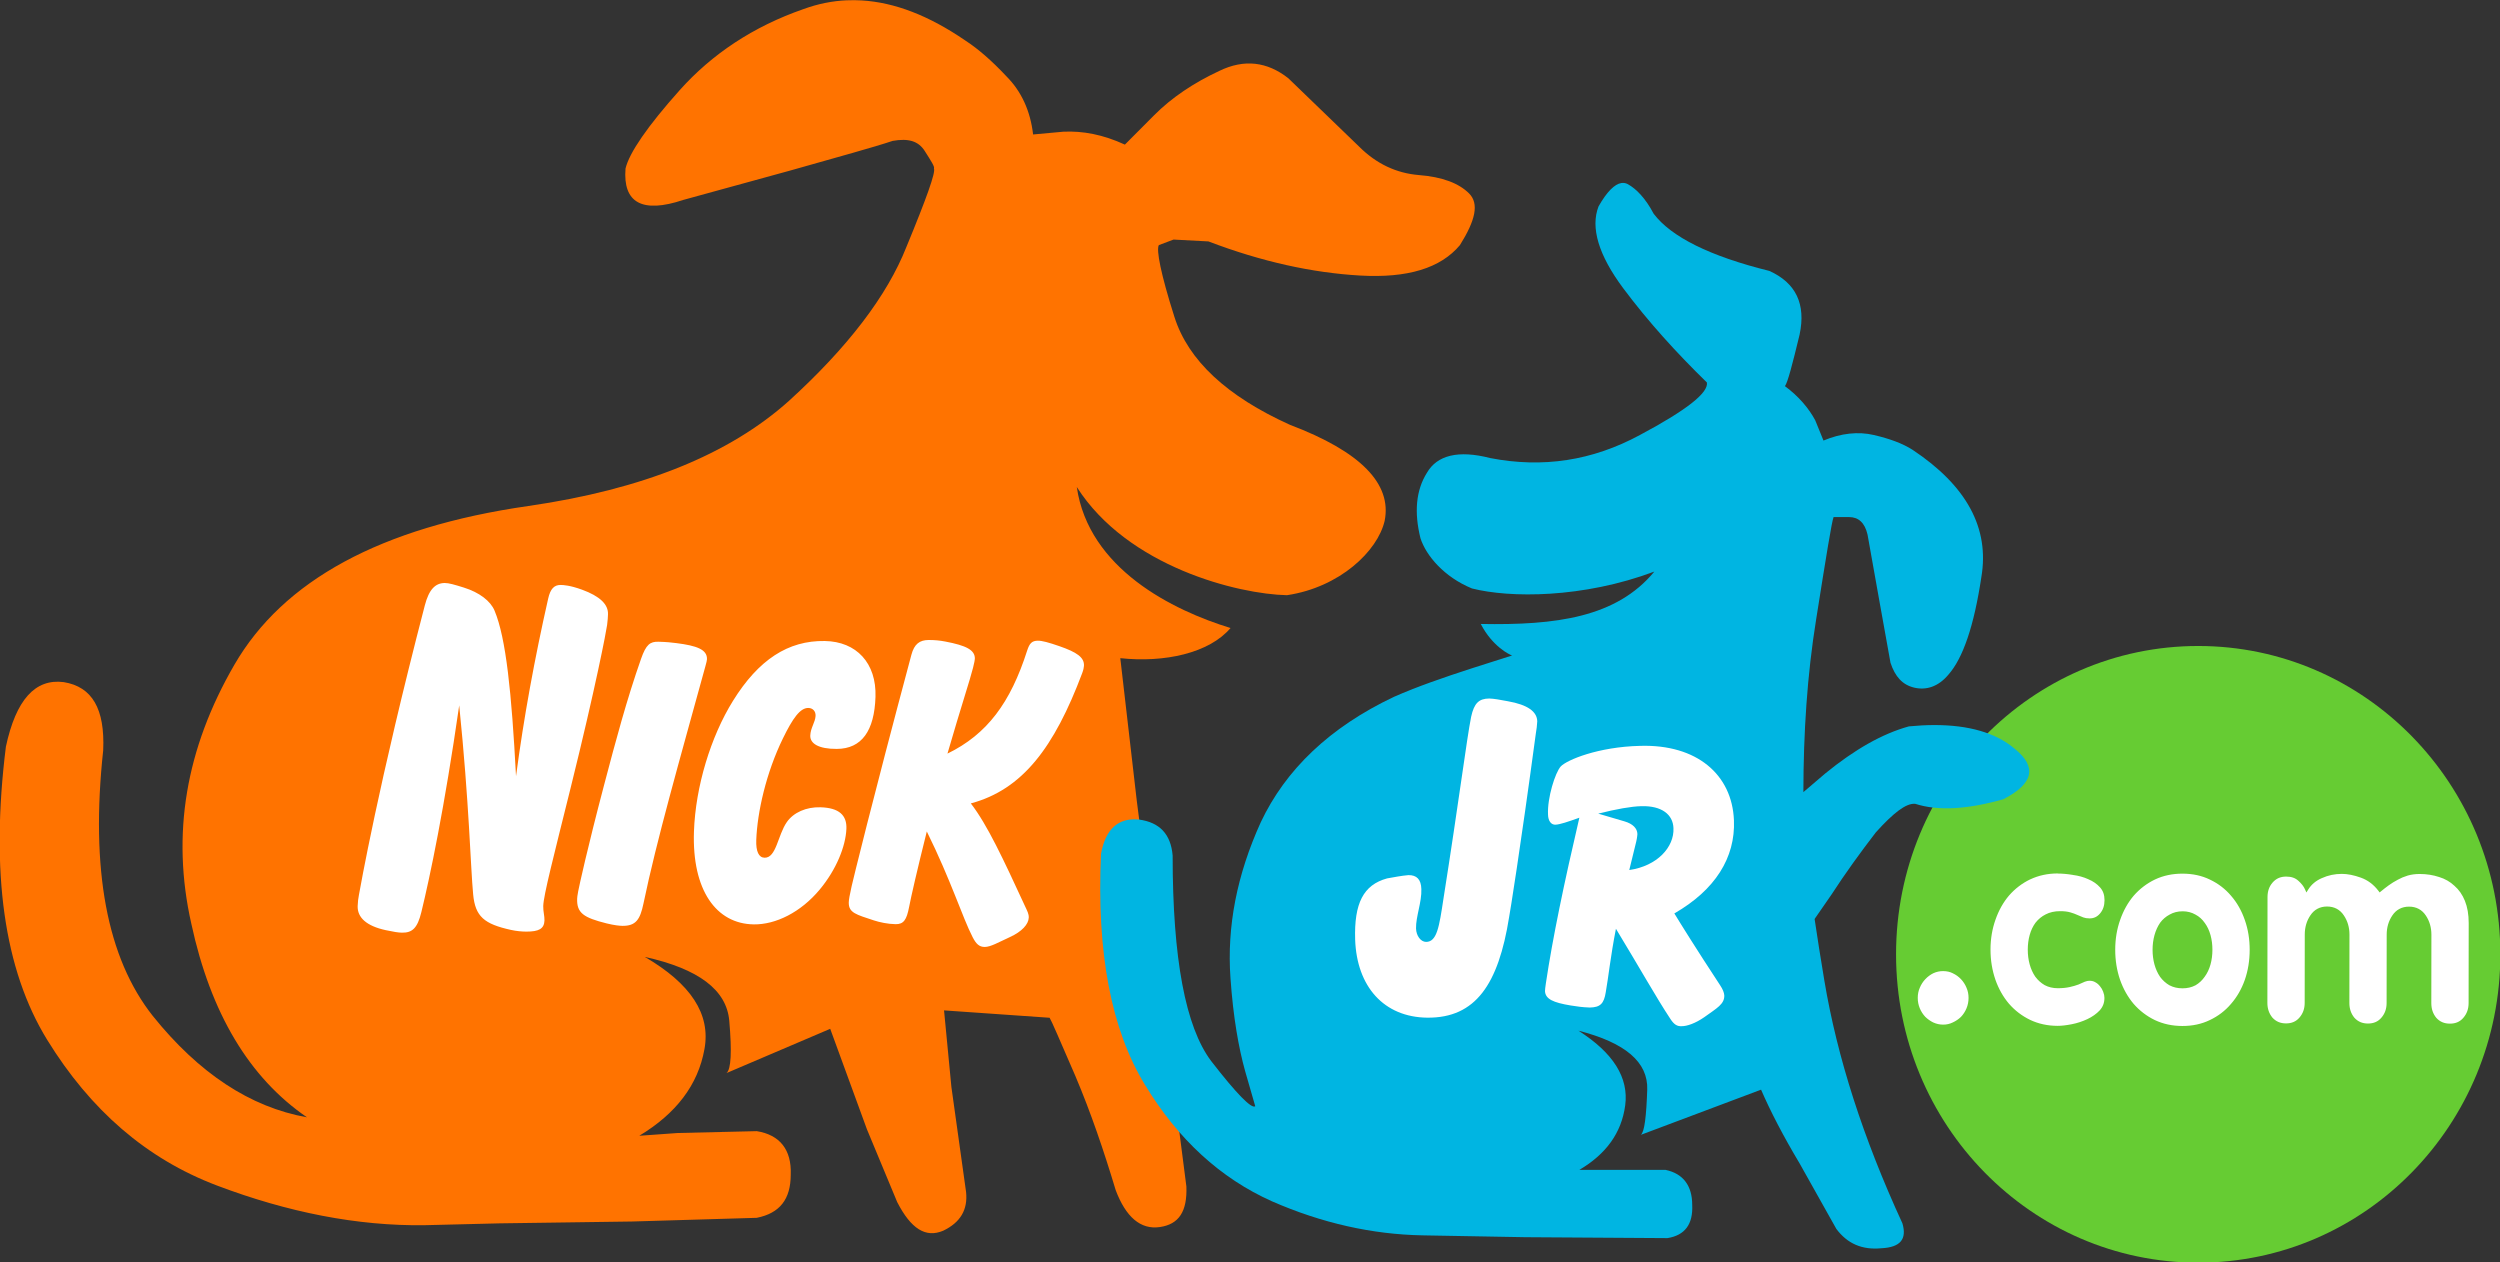
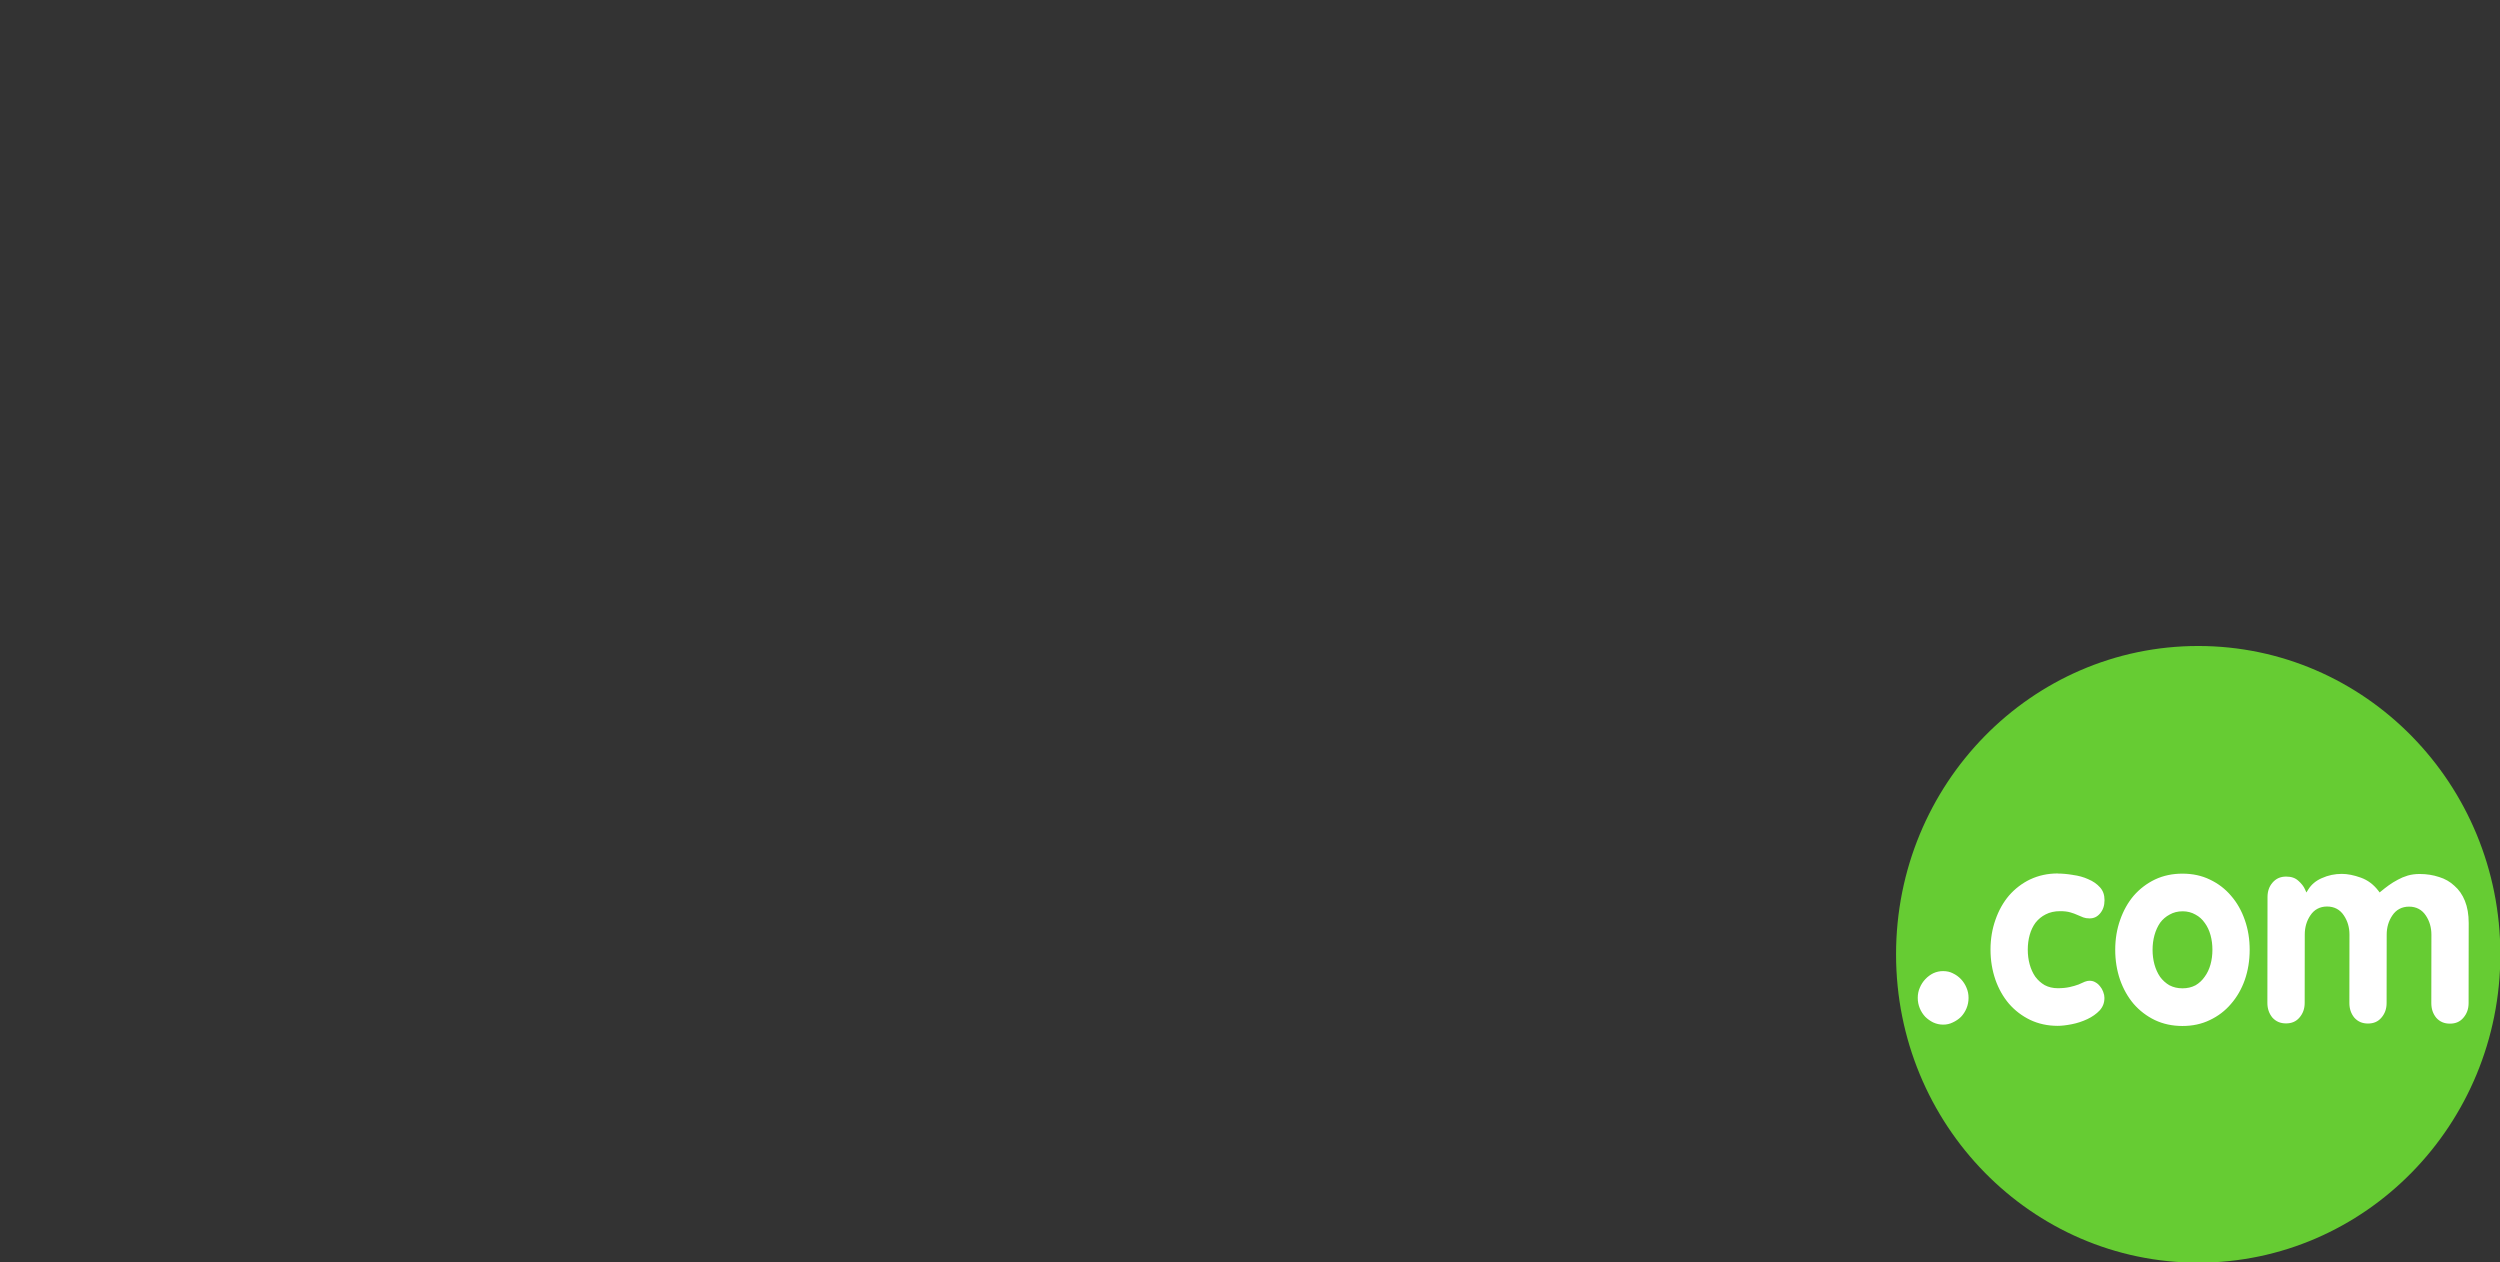
<svg xmlns="http://www.w3.org/2000/svg" xmlns:ns1="http://www.inkscape.org/namespaces/inkscape" xmlns:ns2="http://sodipodi.sourceforge.net/DTD/sodipodi-0.dtd" width="1832.904mm" height="925.41mm" viewBox="0 0 1832.904 925.41" version="1.1" id="svg1" ns1:version="1.3.2 (091e20e, 2023-11-25, custom)" ns2:docname="NickJr.com logo 2001.svg" xml:space="preserve">
  <rect x="0" y="0" width="1832.904" height="925.41" fill="#333333" stroke="none" />
  <ns2:namedview id="namedview1" pagecolor="#ffffff" bordercolor="#000000" borderopacity="0.25" ns1:showpageshadow="2" ns1:pageopacity="0.0" ns1:pagecheckerboard="0" ns1:deskcolor="#d1d1d1" ns1:document-units="mm" ns1:zoom="0.11557339" ns1:cx="2933.2012" ns1:cy="2855.3286" ns1:window-width="1920" ns1:window-height="1112" ns1:window-x="-8" ns1:window-y="-8" ns1:window-maximized="1" ns1:current-layer="layer1" />
  <defs id="defs1" />
  <g ns1:label="Layer 1" ns1:groupmode="layer" id="layer1" transform="translate(744.828,357.613)">
    <g id="g5" transform="matrix(1.398,0,0,1.398,158.93,-702.493)">
      <g id="g4">
        <g id="g8074" transform="matrix(2.938,0,0,3,681.442,706.459)" style="fill:#66cc33;fill-opacity:1">
          <ellipse style="fill:#66cc33;fill-opacity:1;stroke-width:2.688;stroke-linecap:round;stroke-linejoin:round" id="path1" cx="-59.595" cy="13.574" rx="53.934" ry="53.902" />
        </g>
        <path id="path40190" style="font-size:11.282px;line-height:1.25;font-family:'VAG Rounded';-inkscape-font-specification:'VAG Rounded';letter-spacing:-0.18px;fill:#ffffff;fill-opacity:1;stroke-width:0.213" d="m 372.635,755.97 c -1.846,-0.005 -3.573,0.374 -5.202,1.122 -1.528,0.753 -2.923,1.78 -4.154,3.076 -1.229,1.294 -2.204,2.776 -2.929,4.512 l -0.003,0.02 c -0.704,1.586 -1.073,3.342 -1.073,5.289 -0.002,1.947 0.354,3.761 1.063,5.48 0.711,1.72 1.688,3.204 2.895,4.492 1.235,1.197 2.619,2.181 4.167,2.95 l 0.018,-2.8e-4 c 1.62,0.746 3.335,1.133 5.172,1.134 1.846,0.005 3.482,-0.385 4.987,-1.122 l 0.018,-2.4e-4 c 1.664,-0.765 3.108,-1.748 4.34,-2.937 1.212,-1.285 2.183,-2.766 2.9,-4.483 0.714,-1.717 1.075,-3.531 1.078,-5.477 0.002,-1.947 -0.362,-3.702 -1.064,-5.29 l 0.003,-0.02 c -0.72,-1.738 -1.689,-3.223 -2.915,-4.521 -1.227,-1.297 -2.658,-2.327 -4.305,-3.087 l -0.011,-0.023 c -1.504,-0.741 -3.14,-1.103 -4.985,-1.105 z M 622.465,705.046 c -2.218,-0.005 -4.297,0.271 -6.228,0.823 -1.866,0.559 -3.635,1.303 -5.322,2.235 l 0.008,0.023 -0.018,1.9e-4 c -1.616,0.849 -3.126,1.773 -4.559,2.809 -1.455,1.052 -2.817,2.113 -4.086,3.162 l -0.765,0.625 -0.592,-0.801 c -2.557,-3.358 -5.608,-5.637 -9.196,-6.935 -3.686,-1.333 -7.021,-1.995 -10.011,-1.998 -3.734,-0.005 -7.218,0.732 -10.495,2.221 l -0.018,2.1e-4 c -3.159,1.383 -5.501,3.373 -7.137,6 l -0.955,1.537 -0.737,-1.665 c -0.655,-1.477 -1.787,-2.975 -3.452,-4.458 l -0.018,2.1e-4 c -1.542,-1.459 -3.622,-2.215 -6.388,-2.219 -2.993,-3.2e-4 -5.284,1.008 -7.134,3.131 -1.772,2.04 -2.656,4.514 -2.659,7.597 l -0.071,55.489 c 8e-5,3.071 0.878,5.609 2.64,7.751 1.836,2.018 4.136,3.027 7.125,3.032 3.002,2e-4 5.264,-0.995 7.014,-3.012 1.87,-2.145 2.776,-4.67 2.78,-7.743 l 0.046,-35.868 c 6.1e-4,-3.769 0.983,-7.15 2.941,-10.033 2.003,-3.056 5.046,-4.652 8.782,-4.646 3.728,0.005 6.776,1.613 8.77,4.672 1.951,2.889 2.951,6.272 2.946,10.041 l -0.046,35.868 c -2e-5,3.062 0.863,5.593 2.615,7.731 1.84,2.033 4.124,3.048 7.125,3.054 3.002,1.7e-4 5.264,-0.995 7.013,-3.012 1.87,-2.145 2.77,-4.671 2.773,-7.744 l 0.046,-35.868 c 0.005,-3.768 0.989,-7.15 2.947,-10.033 2.003,-3.056 5.071,-4.652 8.808,-4.646 3.736,0.005 6.774,1.612 8.77,4.672 1.95,2.889 2.926,6.272 2.921,10.041 l -0.046,35.868 c 0,3.062 0.856,5.594 2.608,7.731 1.84,2.033 4.149,3.049 7.151,3.051 3.001,2e-4 5.244,-0.995 6.995,-3.012 1.87,-2.144 2.795,-4.67 2.799,-7.743 l 0.054,-41.985 c 0.003,-4.543 -0.681,-8.414 -1.991,-11.651 -1.319,-3.259 -3.148,-5.876 -5.498,-7.902 l 0.003,-0.02 -0.018,2.3e-4 c -2.275,-2.129 -4.941,-3.656 -8.026,-4.591 l -0.018,2.7e-4 c -3.109,-1.037 -6.477,-1.575 -10.156,-1.579 z m -189.724,-0.278 c -5.295,-0.005 -10.104,1.04 -14.471,3.101 l 0.003,-0.02 c -4.3,2.071 -7.99,4.906 -11.122,8.483 -3.034,3.571 -5.417,7.804 -7.127,12.722 -1.708,4.817 -2.588,10.011 -2.594,15.618 l 0.003,0.04 c 4.8e-4,5.578 0.867,10.831 2.554,15.731 l -0.003,0.02 c 1.697,4.818 4.072,9.005 7.094,12.583 3.123,3.587 6.806,6.412 11.1,8.495 4.364,2.075 9.172,3.136 14.47,3.142 2.028,0.002 4.498,-0.28 7.396,-0.848 2.867,-0.564 5.586,-1.455 8.18,-2.677 2.571,-1.212 4.719,-2.731 6.466,-4.57 1.685,-1.862 2.485,-3.992 2.489,-6.566 10e-4,-1.021 -0.201,-2.018 -0.614,-3.069 l 0.003,-0.02 0.003,-0.02 c -0.418,-1.149 -0.993,-2.149 -1.737,-3.024 l -0.033,-0.026 -0.033,-0.026 c -0.644,-0.852 -1.441,-1.517 -2.427,-2.04 l -0.018,2.1e-4 0.003,-0.02 c -0.858,-0.495 -1.83,-0.729 -2.975,-0.737 -0.684,0.003 -1.506,0.141 -2.436,0.496 -0.905,0.381 -1.971,0.86 -3.245,1.433 l -0.024,0.036 -0.057,6.6e-4 c -1.341,0.502 -2.893,0.959 -4.671,1.351 -1.829,0.402 -3.906,0.6 -6.253,0.597 -2.512,-0.001 -4.782,-0.551 -6.77,-1.591 l -0.018,2.7e-4 c -1.947,-1.133 -3.617,-2.627 -4.978,-4.48 l -0.033,-0.026 0.003,-0.02 c -1.263,-1.85 -2.233,-3.997 -2.9,-6.42 -0.668,-2.425 -0.99,-4.992 -0.987,-7.696 10e-4,-2.704 0.334,-5.276 1.007,-7.699 0.684,-2.432 1.694,-4.581 3.062,-6.432 l 0.018,-1.1e-4 0.003,-0.02 c 1.462,-1.845 3.228,-3.291 5.274,-4.319 2.18,-1.147 4.738,-1.704 7.611,-1.7 2.159,9.9e-4 3.92,0.207 5.337,0.634 l 0.018,-2.5e-4 c 1.386,0.404 2.613,0.842 3.671,1.336 l 0.05,0.026 c 1.071,0.478 2.118,0.911 3.096,1.289 0.878,0.328 1.949,0.515 3.242,0.51 2.24,0.005 3.999,-0.814 5.493,-2.561 1.582,-1.84 2.365,-4.115 2.369,-7.012 0.001,-2.794 -0.781,-4.951 -2.351,-6.699 -1.64,-1.826 -3.674,-3.234 -6.127,-4.255 l 0.003,-0.02 -0.018,1.7e-4 c -2.479,-1.125 -5.182,-1.874 -8.132,-2.246 l -0.018,2.9e-4 0.003,-0.02 c -2.896,-0.481 -5.518,-0.706 -7.842,-0.709 z m 65.416,0.099 c -5.298,-0.005 -10.108,1.005 -14.478,3.068 -4.293,2.068 -7.992,4.893 -11.122,8.464 -3.04,3.574 -5.433,7.817 -7.146,12.742 -1.708,4.817 -2.569,10.012 -2.575,15.618 -0.005,5.606 0.837,10.855 2.535,15.778 1.7,4.834 4.08,9.03 7.113,12.616 3.12,3.579 6.812,6.408 11.1,8.489 4.364,2.073 9.172,3.108 14.469,3.116 5.298,0.005 10.065,-1.016 14.339,-3.074 4.388,-2.071 8.087,-4.889 11.122,-8.457 3.132,-3.577 5.555,-7.773 7.266,-12.596 1.71,-4.918 2.558,-10.166 2.57,-15.77 0.005,-5.606 -0.833,-10.803 -2.529,-15.625 -1.699,-4.925 -4.114,-9.181 -7.233,-12.763 -3.025,-3.576 -6.717,-6.412 -11.1,-8.495 -4.268,-2.072 -9.033,-3.102 -14.331,-3.11 z m -0.024,19.741 -0.001,0.003 c 2.524,10e-4 4.808,0.582 6.8,1.737 1.944,1.035 3.564,2.482 4.834,4.333 l 0.033,0.026 c 1.353,1.848 2.353,3.996 3.02,6.421 0.668,2.425 0.99,4.998 0.987,7.702 -0.003,2.704 -0.332,5.27 -1.007,7.693 -0.684,2.432 -1.694,4.588 -3.063,6.438 -1.277,1.85 -2.899,3.367 -4.845,4.492 l -0.018,1.4e-4 c -1.988,1.044 -4.266,1.558 -6.778,1.554 -2.512,-10e-4 -4.782,-0.523 -6.768,-1.572 l -0.018,2.2e-4 -0.018,1.8e-4 c -1.947,-1.133 -3.617,-2.653 -4.979,-4.506 l 0.003,-0.02 c -1.262,-1.85 -2.233,-3.997 -2.9,-6.421 -0.668,-2.425 -0.99,-4.991 -0.987,-7.695 10e-4,-2.704 0.334,-5.276 1.007,-7.699 0.681,-2.42 1.649,-4.566 2.916,-6.412 l 0.003,-0.02 c 1.372,-1.856 3.075,-3.313 5.04,-4.346 1.983,-1.135 4.266,-1.704 6.772,-1.701 z" />
      </g>
      <g id="g8" transform="matrix(2.596,0,0,2.706,-884.881,-56.526)">
-         <path id="path7" style="fill:#ff7300;fill-opacity:1;stroke-width:2.983;stroke-linecap:round;stroke-linejoin:round" d="m 262.928,112.11 c -2.965,0.125 -5.877,0.692 -8.746,1.697 -10.199,3.395 -18.544,8.756 -25.035,15.725 -6.49,6.969 -10.199,12.151 -10.941,15.189 -0.556,6.612 3.338,8.756 11.683,6.076 l 21.697,-5.718 c 9.828,-2.68 16.69,-4.467 20.584,-5.718 3.153,-0.536 5.192,-1.1e-4 6.49,1.966 1.298,1.966 2.04,3.038 1.854,3.395 0.371,0.715 -1.483,5.718 -5.563,15.189 -3.894,9.471 -11.869,19.477 -23.737,29.842 -12.054,10.364 -29.485,17.155 -52.666,20.371 -29.856,4.11 -49.513,14.474 -59.342,30.735 -9.828,16.261 -12.795,32.88 -8.716,50.213 3.894,17.333 11.682,29.841 23.365,37.525 -11.497,-1.966 -21.882,-8.577 -31.154,-19.656 -9.272,-11.258 -12.61,-28.413 -10.014,-51.464 0.371,-8.041 -2.225,-12.329 -7.974,-13.223 -5.749,-0.715 -9.643,3.395 -11.683,12.508 -3.153,24.302 -0.371,43.244 8.345,56.825 8.716,13.581 20.028,23.052 34.308,28.234 14.279,5.182 28.373,7.863 41.91,7.684 l 15.206,-0.358 26.704,-0.357 25.22,-0.715 c 4.636,-0.893 6.861,-3.574 6.861,-8.398 0.185,-4.825 -2.225,-7.684 -6.861,-8.399 l -15.948,0.358 -7.788,0.536 c 7.418,-4.289 11.868,-9.828 13.166,-16.797 1.298,-6.79 -2.782,-12.687 -12.054,-17.869 10.941,2.323 16.504,6.433 17.061,12.33 0.556,6.076 0.371,9.471 -0.556,10.186 l 20.955,-8.578 7.418,19.478 6.12,14.117 c 2.782,5.182 5.749,6.969 9.272,5.54 3.523,-1.608 5.007,-4.11 4.636,-7.505 l -2.967,-20.371 -1.484,-14.831 21.326,1.429 c 0.371,0.536 2.04,4.289 5.192,11.258 3.153,7.148 5.749,14.474 8.16,22.158 2.04,5.182 5.007,7.684 8.901,7.148 3.894,-0.536 5.563,-3.038 5.378,-7.862 l -10.014,-74.694 -3.338,-27.698 c 8.907,0.916 17.959,-0.962 22.271,-5.843 -11.645,-3.424 -28.658,-11.449 -31.06,-27.332 10.27,15.481 32.624,20.78 42.471,20.969 10.678,-1.535 18.322,-8.561 19.726,-14.42 1.484,-7.148 -4.821,-13.402 -19.1,-18.584 -12.796,-5.54 -20.585,-12.509 -23.366,-20.907 -2.782,-8.399 -3.708,-13.045 -3.152,-13.938 l 2.967,-1.072 7.046,0.357 c 10.756,3.931 20.955,6.075 30.598,6.612 9.643,0.536 16.319,-1.429 20.213,-5.897 3.153,-4.825 3.894,-8.041 1.855,-10.006 -2.04,-1.966 -5.378,-3.217 -10.199,-3.574 -4.451,-0.357 -8.531,-2.144 -12.054,-5.54 l -14.279,-13.223 c -4.265,-3.216 -8.901,-3.753 -13.908,-1.43 -5.192,2.323 -9.643,5.183 -13.166,8.578 l -5.935,5.718 c -4.451,-1.966 -8.53,-2.68 -12.424,-2.502 l -6.12,0.536 c -0.556,-4.646 -2.411,-8.399 -5.378,-11.258 -2.967,-3.038 -5.749,-5.361 -8.345,-6.969 -7.302,-4.802 -14.241,-7.371 -20.909,-7.75 -1,-0.057 -1.994,-0.064 -2.983,-0.022 z" ns2:nodetypes="scsccccsccccsccccccssccccccccccccccccccccccsccccccccscccscsccccccccccsss" />
-         <path id="path6402" style="fill:#ffffff;fill-opacity:1;stroke:none;stroke-width:46.978" d="m 299.665,289.901 c -0.052,1.307 -1.414,2.711 -3.768,3.746 -2.415,1.063 -3.936,1.934 -5.136,1.931 -1.11,-0.003 -1.729,-0.589 -2.432,-1.893 -2.045,-3.795 -4.358,-10.98 -9.259,-20.488 -1.991,7.644 -3.16,12.567 -3.581,14.659 -0.495,2.46 -1.088,3.329 -2.718,3.308 -1.585,-0.022 -3.272,-0.376 -4.41,-0.737 -3.539,-1.128 -5.109,-1.453 -5.057,-3.493 0.013,-0.482 0.172,-1.421 0.583,-3.147 0.29,-1.22 3.996,-15.895 12.068,-44.833 0.585,-2.097 1.674,-2.861 3.496,-2.864 1.213,-0.003 2.239,0.095 3.365,0.301 4.164,0.762 6.021,1.615 5.958,3.358 -0.008,0.241 -0.107,0.704 -0.369,1.736 -0.553,2.177 -2.426,7.557 -5.163,16.621 8.03,-3.753 12.733,-9.874 16.094,-19.949 0.481,-1.441 0.977,-1.922 2.176,-1.933 0.828,-0.007 2.175,0.337 4.351,1.064 3.504,1.168 5.05,2.17 4.953,3.808 -0.019,0.334 -0.113,0.804 -0.367,1.444 -5.63,14.358 -12.031,22.528 -22.488,25.22 3.366,4.183 6.553,10.795 10.883,19.78 0.556,1.152 0.85,1.634 0.821,2.357 z m -55.551,1.303 c -7.584,-0.093 -12.494,-6.615 -12.085,-17.989 0.313,-8.705 3.38,-18.369 7.88,-25.325 5.173,-7.997 11.155,-11.722 18.547,-11.605 6.418,0.101 10.468,4.292 10.246,10.829 -0.224,6.582 -2.775,10.057 -7.81,10.084 -3.74,0.018 -5.409,-1.068 -5.364,-2.571 0.045,-1.502 1.001,-2.577 1.069,-3.828 0.05,-0.917 -0.578,-1.519 -1.438,-1.54 -1.675,-0.041 -3.179,2.013 -5.159,5.905 -3.405,6.692 -5.169,14.29 -5.383,19.666 -0.09,2.262 0.518,3.431 1.673,3.456 2.388,0.052 2.658,-4.362 4.499,-6.904 1.35,-1.865 3.927,-2.954 6.796,-2.873 3.774,0.107 5.363,1.549 5.239,4.199 -0.158,3.382 -2.022,7.87 -5.394,11.753 -3.843,4.425 -8.901,6.798 -13.316,6.744 z M 213.919,264.039 c 2.305,-8.394 4.533,-16.419 7.431,-24.317 1.016,-2.769 1.813,-3.339 3.533,-3.294 1.675,0.044 2.663,0.15 3.615,0.267 4.08,0.502 6.218,1.225 6.164,3.117 -0.007,0.241 -0.103,0.608 -0.345,1.45 -5.31,18.537 -9.806,33.547 -12.495,45.944 -0.672,3.099 -1.56,4.31 -4.242,4.284 -0.488,-0.003 -1.612,-0.097 -3.178,-0.472 -4.65,-1.117 -6.093,-2.004 -5.964,-4.849 0.007,-0.149 0.043,-0.575 0.208,-1.387 0.212,-1.044 1.764,-7.971 5.272,-20.744 z m -12.086,26.412 c -0.061,1.604 -1.122,2.161 -3.67,2.155 -0.858,-0.002 -1.959,-0.09 -3.083,-0.326 -5.441,-1.146 -7.229,-2.601 -7.654,-6.877 -0.531,-5.348 -0.783,-17.514 -2.818,-36.647 -2.968,19.832 -5.916,33.273 -7.647,40.073 -0.787,3.091 -1.815,4.02 -3.93,3.981 -0.713,-0.014 -1.621,-0.144 -3.264,-0.485 -3.893,-0.808 -5.751,-2.451 -5.672,-4.676 0.031,-0.871 0.113,-1.435 0.26,-2.178 0.211,-1.068 3.899,-21.396 13.304,-56.079 0.847,-3.124 2.13,-4.328 4.021,-4.348 0.814,-0.007 2.001,0.328 3.851,0.881 3.171,0.95 5.401,2.608 6.218,4.477 2.316,5.295 3.449,15.938 4.336,32.087 1.584,-11.453 3.754,-22.801 6.5,-34.439 0.445,-1.886 1.21,-2.621 2.479,-2.626 0.582,-0.002 1.968,0.078 4.363,0.917 3.569,1.251 5.342,2.842 5.237,4.807 -0.032,0.584 -0.041,1.065 -0.176,2.03 -0.169,1.202 -2.255,11.79 -7.364,31.553 -3.406,13.175 -5.487,20.835 -5.539,22.923 -0.028,1.067 0.281,1.936 0.247,2.799 z" />
-       </g>
+         </g>
      <g id="g7" transform="matrix(2.596,0,0,2.706,-884.881,-56.526)">
-         <path id="path6" style="fill:#00b5e2;fill-opacity:1;stroke-width:2.461;stroke-linecap:round;stroke-linejoin:round" d="m 419.392,147.524 c -1.382,0.201 -2.947,1.709 -4.616,4.523 -1.669,4.11 -2e-4,9.471 5.007,15.904 5.007,6.433 10.756,12.509 16.875,18.227 0.371,1.966 -4.08,5.361 -13.537,10.186 -9.643,5.003 -19.657,6.433 -30.227,4.467 -6.49,-1.608 -10.756,-0.536 -12.796,2.859 -2.225,3.395 -2.596,7.684 -1.298,12.687 1.141,3.384 4.802,7.526 10.406,9.724 7.634,1.862 22.394,1.926 36.841,-3.274 -7.671,8.909 -19.878,10.425 -35.07,10.154 2.374,4.388 5.802,5.943 6.325,6.111 l -8.117,2.481 c -5.749,1.787 -11.127,3.574 -15.763,5.54 -12.981,5.897 -21.882,14.117 -26.889,24.302 -4.822,10.186 -6.861,20.192 -6.119,30.199 0.556,7.684 1.669,13.581 2.967,18.048 l 2.04,6.791 c -0.742,0.536 -3.709,-2.323 -8.901,-8.756 -5.192,-6.612 -7.789,-19.835 -7.789,-39.849 -0.371,-4.11 -2.596,-6.433 -6.861,-6.969 -4.08,-0.357 -6.676,1.787 -7.603,6.611 -0.927,19.12 2.04,34.131 8.902,44.852 6.676,10.543 15.206,18.049 25.591,22.516 10.199,4.289 20.399,6.433 30.413,6.612 l 20.77,0.358 28.744,0.179 c 3.523,-0.536 5.192,-2.68 5.007,-6.433 0,-3.753 -1.854,-6.076 -5.378,-6.791 h -11.868 -5.563 c 5.378,-3.038 8.53,-7.147 9.272,-12.508 0.742,-5.361 -2.411,-10.186 -9.458,-14.475 9.458,2.323 14.094,6.076 13.908,11.437 -0.185,5.182 -0.556,8.22 -1.298,8.756 l 24.293,-8.756 c 1.854,4.11 4.45,8.935 7.788,14.295 l 7.418,12.687 c 2.225,2.859 5.192,4.11 9.086,3.753 3.894,-0.179 5.192,-1.787 4.265,-4.825 -7.974,-16.619 -13.166,-32.165 -15.762,-46.996 -0.769,-4.396 -1.408,-8.316 -1.978,-11.995 l 3.461,-4.802 c 2.782,-4.11 5.749,-8.041 8.901,-11.973 3.523,-3.753 6.12,-5.718 7.974,-5.54 4.636,1.43 10.57,1.072 17.803,-0.893 6.12,-3.038 6.861,-6.254 2.225,-9.828 -3.767,-3.049 -9.247,-4.564 -16.243,-4.546 -1.614,0.004 -3.309,0.09 -5.083,0.257 -5.378,1.43 -10.941,4.467 -16.875,9.113 l -4.433,3.627 c 0.019,-11.516 0.761,-22.646 2.578,-33.468 2.04,-12.33 3.152,-18.942 3.523,-19.835 h 3.153 c 1.854,0 3.153,1.072 3.709,3.395 l 2.225,11.973 2.411,12.866 c 0.927,2.68 2.411,4.288 4.821,4.824 2.411,0.536 4.822,-0.179 6.862,-2.502 2.967,-3.216 5.192,-9.47 6.675,-18.941 1.669,-9.471 -2.966,-17.691 -13.908,-24.66 -2.04,-1.251 -4.637,-2.144 -7.789,-2.859 -3.153,-0.715 -6.676,-0.358 -10.199,1.072 l -1.669,-3.931 c -1.298,-2.323 -3.338,-4.646 -6.12,-6.612 0.556,-0.715 1.483,-4.11 2.967,-10.007 1.298,-5.897 -0.741,-10.007 -6.119,-12.33 -12.054,-2.859 -19.843,-6.612 -23.366,-11.079 -1.669,-3.038 -3.524,-4.825 -5.192,-5.718 -0.417,-0.223 -0.857,-0.302 -1.318,-0.235 z" ns2:nodetypes="scsccccccccccccccccccccccccccccsccccccccsccccccscccccscccscccscccccccs" />
-         <path id="path12676-3" style="fill:#ffffff;fill-opacity:1;stroke:none;stroke-width:0.974" d="m 378.977,284.35 c 0.105,2.521 -1.131,5.368 -1.074,7.651 0.045,1.417 0.939,2.578 2.017,2.6 2.21,0.009 2.662,-2.926 3.514,-8.313 3.152,-19.111 4.689,-30.923 5.601,-35.32 0.606,-2.652 1.581,-3.516 3.656,-3.536 0.89,0.024 2.122,0.218 3.754,0.527 4.051,0.687 5.9,2.022 5.946,3.894 -0.051,0.932 -0.128,1.411 -0.284,2.341 -3.213,22.91 -5.235,34.792 -5.402,35.616 -2.16,13.03 -6.771,19.546 -16.502,19.476 -8.788,-0.079 -14.273,-6.022 -14.599,-15.132 -0.226,-7.044 1.669,-10.601 6.443,-11.858 1.438,-0.238 2.869,-0.519 4.318,-0.637 1.653,-0.027 2.565,0.82 2.611,2.692 z m 61.196,20.582 c 0.082,1.737 -1.519,2.509 -4.035,4.255 -1.802,1.207 -3.548,1.769 -4.573,1.748 -0.898,0.05 -1.531,-0.302 -2.274,-1.4 -2.86,-4.143 -6.254,-9.976 -11.005,-17.481 -1.094,5.356 -1.527,9.483 -2.055,12.3 -0.363,2.216 -1.11,2.929 -3.221,2.966 -1.569,-0.052 -2.485,-0.192 -3.85,-0.397 -3.537,-0.562 -5.134,-1.239 -5.204,-2.793 0.023,-0.358 0.046,-0.716 0.177,-1.505 1.377,-8.833 3.674,-19.387 6.767,-32.094 -2.355,0.804 -3.904,1.314 -4.847,1.354 -0.844,0.016 -1.454,-0.694 -1.485,-1.969 -0.16,-3.248 1.451,-8.139 2.571,-9.322 1.227,-1.253 7.57,-3.807 16.068,-3.988 11.425,-0.328 18.548,5.561 18.919,14.422 0.309,7.263 -3.812,13.517 -12.039,18.054 1.215,1.916 4.192,6.534 9.247,13.918 0.547,0.787 0.797,1.425 0.838,1.932 z m -25.471,-35.192 5.317,1.502 c 1.685,0.468 2.584,1.37 2.604,2.461 -0.017,0.087 -0.038,0.672 -0.245,1.492 l -1.398,5.477 c 5.67,-0.784 9.1,-4.456 8.927,-8.114 -0.091,-2.645 -2.373,-4.364 -6.46,-4.264 -2.066,0.045 -5.017,0.551 -8.745,1.446 z" />
-       </g>
+         </g>
    </g>
  </g>
</svg>